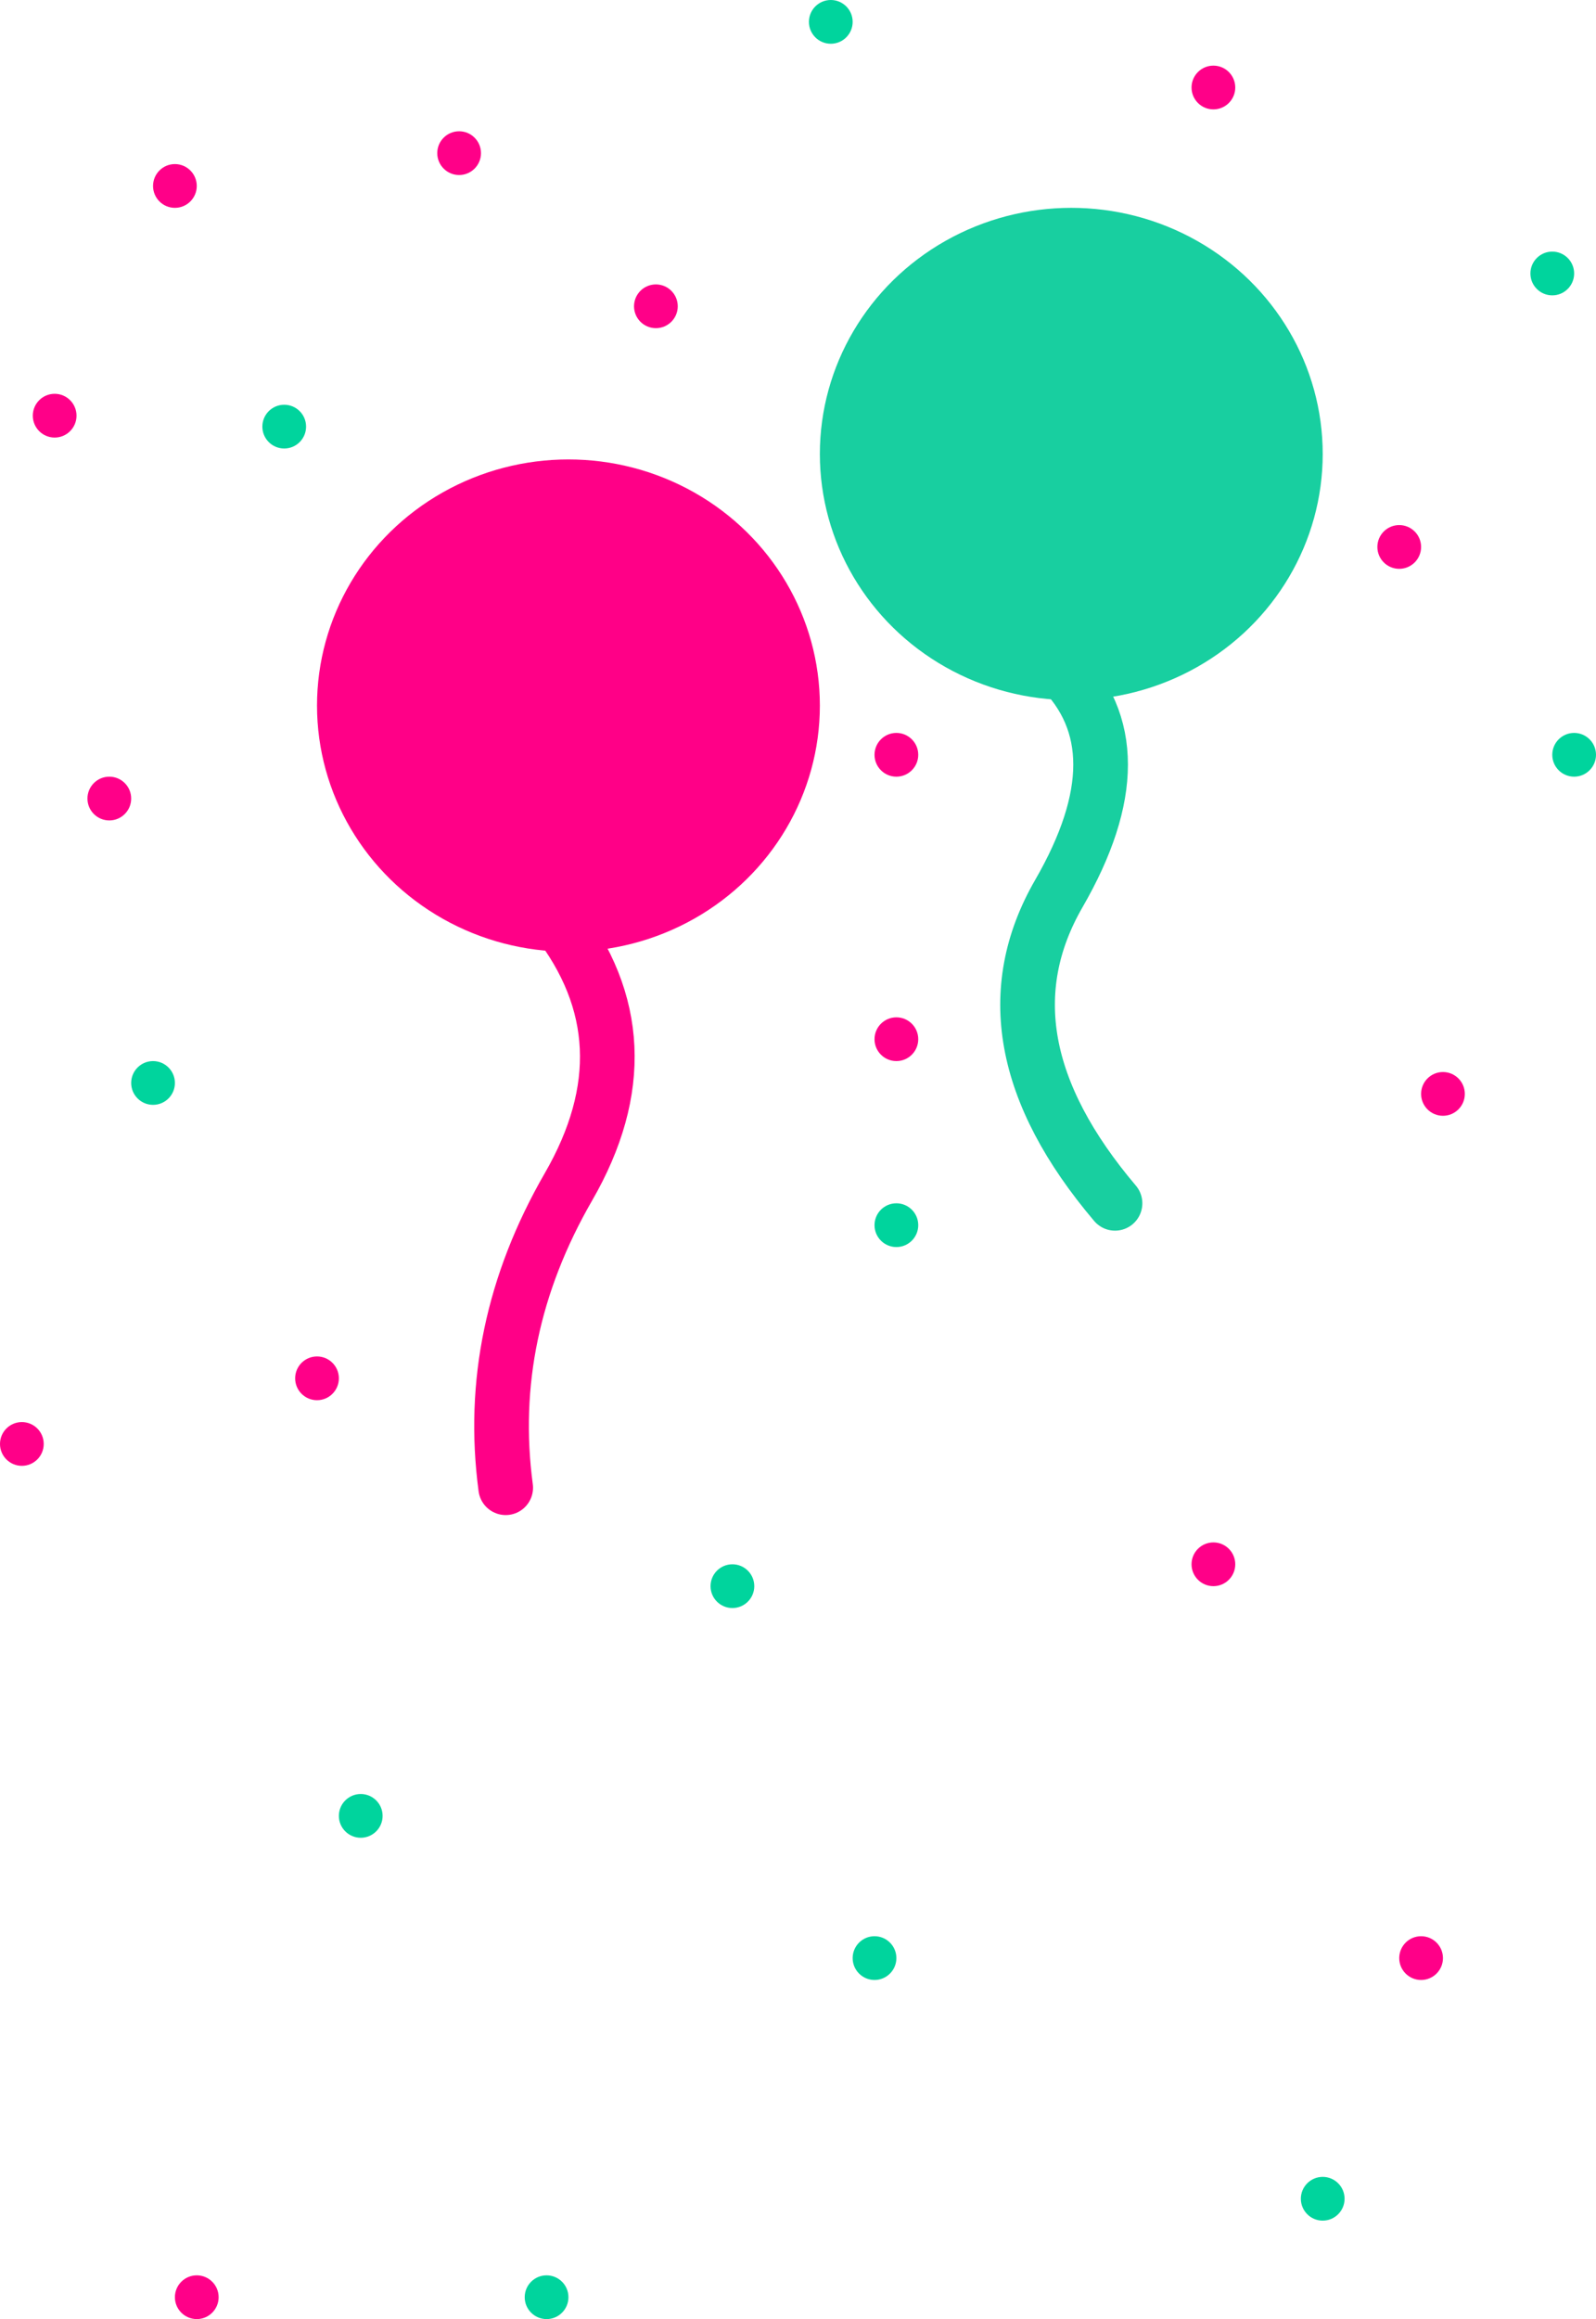
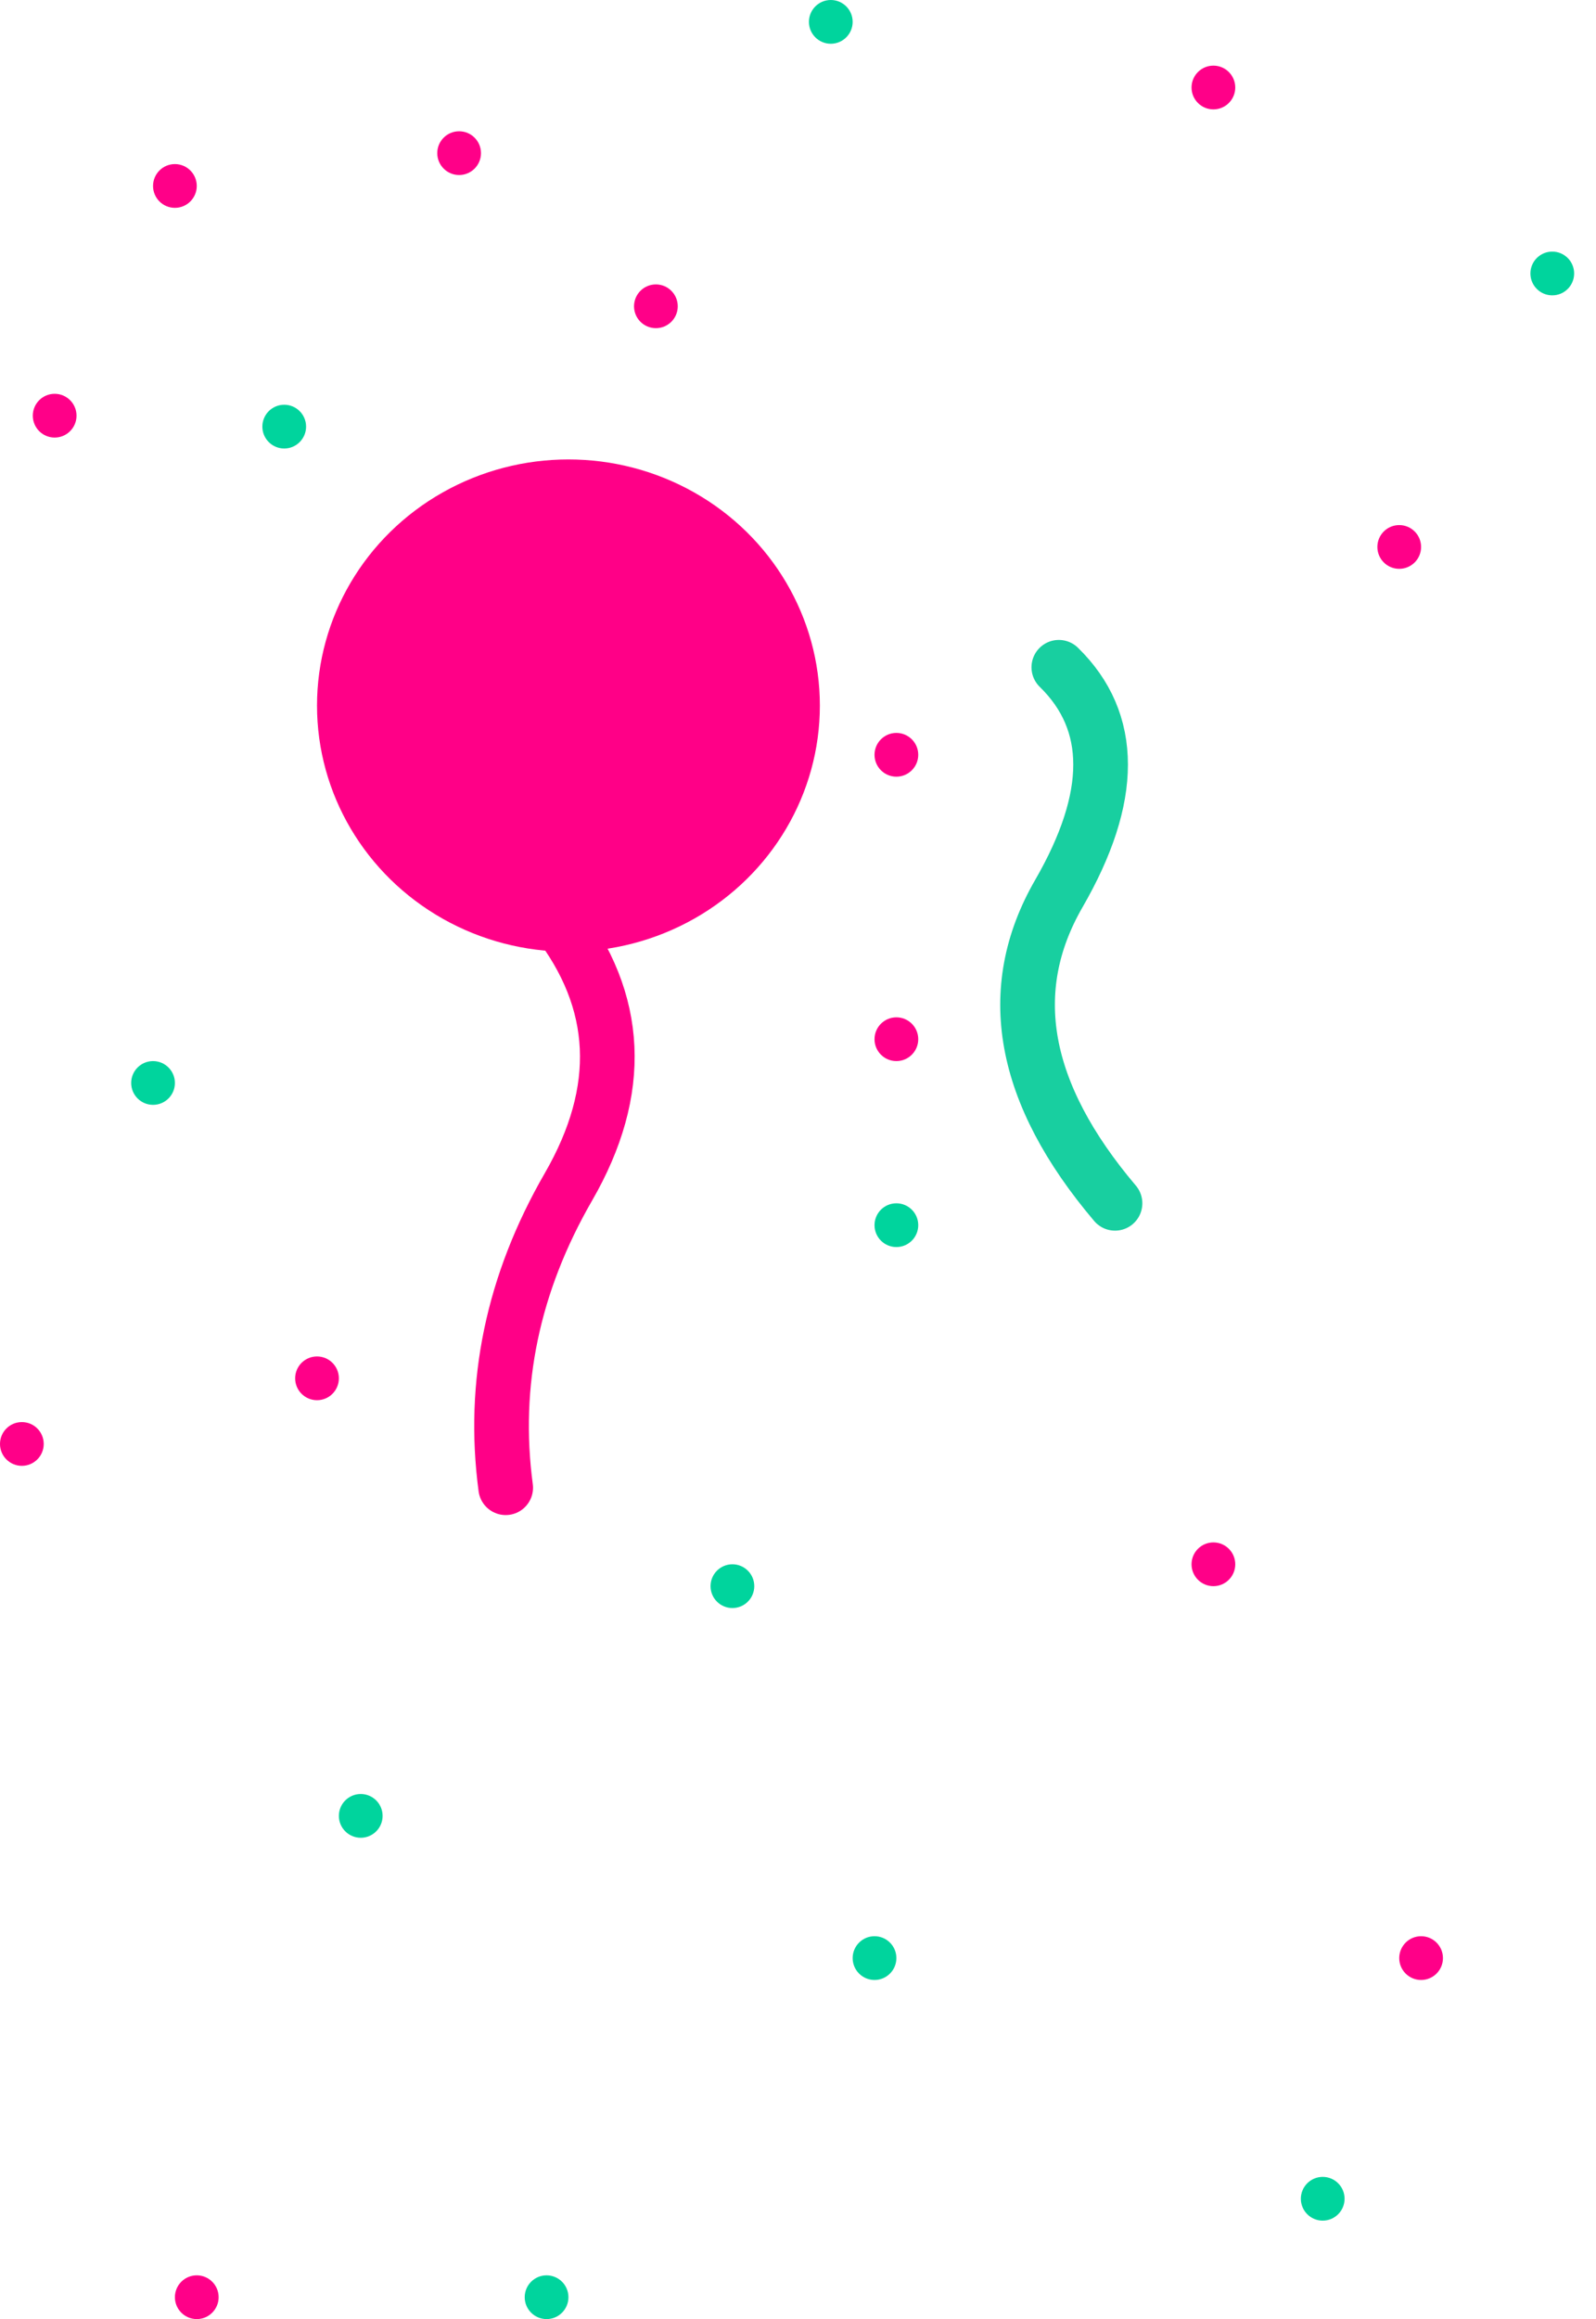
<svg xmlns="http://www.w3.org/2000/svg" width="146px" height="212px" viewBox="0 0 146 212" version="1.1">
  <title>Group 36</title>
  <desc>Created with Sketch.</desc>
  <g id="Page-1" stroke="none" stroke-width="1" fill="none" fill-rule="evenodd">
    <g id="MOS---Proper-Design-Copy-6" transform="translate(-183, -4414)">
      <g id="Group-29" transform="translate(183, 4414)">
        <g id="Group-26">
          <g id="Group-36">
-             <circle id="Oval" fill="#FF0088" cx="10" cy="73" r="2" />
            <circle id="Oval-Copy-25" fill="#00D49D" cx="26" cy="39" r="2" />
            <circle id="Oval-Copy-48" fill="#FF0088" cx="5" cy="38" r="2" />
            <circle id="Oval-Copy-38" fill="#FF0088" cx="42" cy="14" r="2" />
            <circle id="Oval-Copy-39" fill="#FF0088" cx="60" cy="28" r="2" />
            <circle id="Oval-Copy-40" fill="#00D49D" cx="76" cy="2" r="2" />
            <circle id="Oval-Copy-47" fill="#FF0088" cx="16" cy="17" r="2" />
            <circle id="Oval-Copy-41" fill="#FF0088" cx="111" cy="8" r="2" />
            <circle id="Oval-Copy-42" fill="#FF0088" cx="128" cy="50" r="2" />
-             <circle id="Oval-Copy-44" fill="#00D49D" cx="144" cy="69" r="2" />
            <circle id="Oval-Copy-45" fill="#00D49D" cx="142" cy="25" r="2" />
            <circle id="Oval-Copy-43" fill="#FF0088" cx="82" cy="69" r="2" />
            <circle id="Oval-Copy-46" fill="#FF0088" cx="2" cy="132" r="2" />
-             <circle id="Oval-Copy-49" fill="#FF0088" cx="132" cy="100" r="2" />
            <circle id="Oval-Copy-54" fill="#FF0088" cx="111" cy="143" r="2" />
            <circle id="Oval-Copy-60" fill="#FF0088" cx="18" cy="210" r="2" />
            <circle id="Oval-Copy-55" fill="#00D49D" cx="67" cy="145" r="2" />
            <circle id="Oval-Copy-52" fill="#00D49D" cx="14" cy="99" r="2" />
            <circle id="Oval-Copy-53" fill="#FF0088" cx="29" cy="126" r="2" />
            <circle id="Oval-Copy-50" fill="#00D49D" cx="82" cy="112" r="2" />
            <circle id="Oval-Copy-56" fill="#00D49D" cx="33" cy="166" r="2" />
            <circle id="Oval-Copy-57" fill="#00D49D" cx="80" cy="179" r="2" />
            <circle id="Oval-Copy-58" fill="#00D49D" cx="121" cy="201" r="2" />
            <circle id="Oval-Copy-59" fill="#00D49D" cx="50" cy="210" r="2" />
            <circle id="Oval-Copy-51" fill="#FF0088" cx="82" cy="95" r="2" />
            <circle id="Oval-Copy-61" fill="#FF0088" cx="130" cy="179" r="2" />
-             <ellipse id="Oval-Copy-24" fill="#18CFA0" cx="98" cy="41.5" rx="23" ry="22.5" />
            <path d="M96.86,61 C101.955,65.969 101.955,72.865 96.86,81.69 C91.765,90.515 93.478,99.952 102,110" id="Path-6" stroke="#18CFA0" stroke-width="5" stroke-linecap="round" stroke-linejoin="round" />
            <ellipse id="Oval-Copy-24" fill="#FF0087" cx="52" cy="64.5" rx="23" ry="22.5" />
            <path d="M50.86,84 C56.715,91.509 57.095,99.675 52,108.5 C46.905,117.325 44.992,126.491 46.26,136" id="Path-6" stroke="#FF0087" stroke-width="5" stroke-linecap="round" stroke-linejoin="round" />
          </g>
        </g>
      </g>
    </g>
  </g>
</svg>